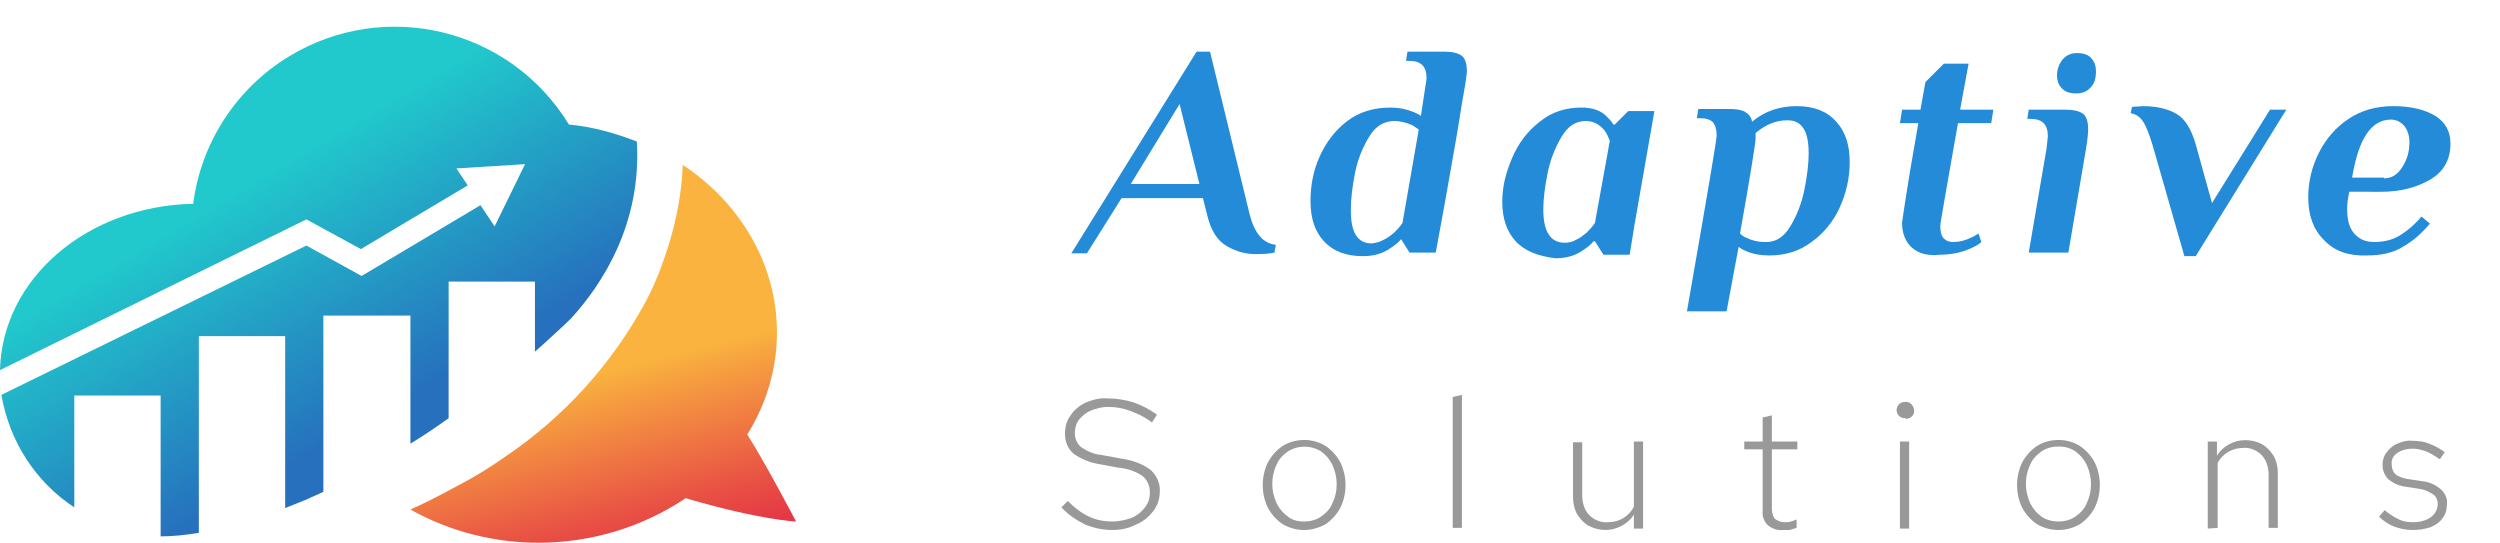
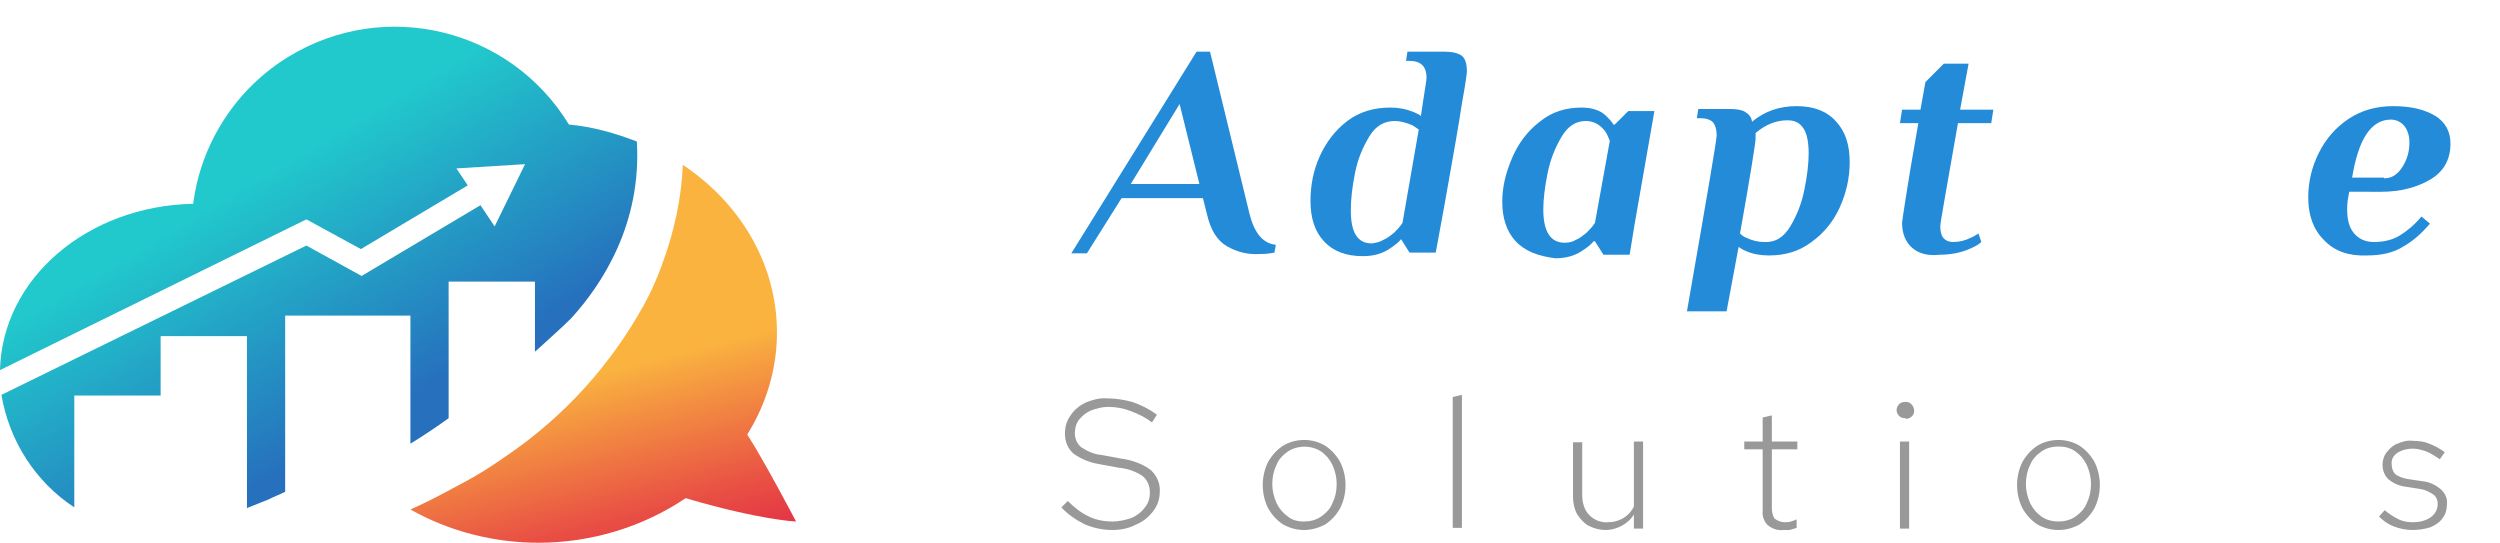
<svg xmlns="http://www.w3.org/2000/svg" version="1.1" id="Layer_1" x="0px" y="0px" viewBox="0 0 353.3 76.8" style="enable-background:new 0 0 353.3 76.8;" xml:space="preserve">
  <style type="text/css">
	.st0{enable-background:new    ;}
	.st1{fill:#238BD8;}
	.st2{fill:#999999;}
	.st3{fill:url(#SVGID_1_);}
	.st4{fill:url(#SVGID_2_);}
</style>
  <title>Asset 3</title>
  <g>
    <g id="Layer_3">
      <g class="st0">
        <path class="st1" d="M173.4,34.8c-1.4-0.8-2.3-2.3-2.8-4.4l-0.6-2.4h-11.5l-4.9,7.8h-2.2l17.7-28.5h1.9l5.6,23     c0.7,2.7,1.9,4.1,3.7,4.3l-0.2,1.1c-0.5,0.1-1.2,0.2-2.1,0.2C176.3,36,174.8,35.6,173.4,34.8z M159.8,26h9.7l-2.8-11.3L159.8,26z     " />
      </g>
      <g class="st0">
        <path class="st1" d="M187.1,34.1c-1.3-1.4-1.9-3.3-1.9-5.7c0-2.2,0.4-4.3,1.3-6.3c0.9-2,2.2-3.7,3.9-5c1.7-1.3,3.8-1.9,6.1-1.9     c1.1,0,2.2,0.2,3.2,0.6c0.5,0.2,0.9,0.4,1.1,0.6l0.3-2c0.3-2,0.5-3.1,0.5-3.4c0-0.8-0.2-1.4-0.6-1.8c-0.4-0.4-1-0.6-1.9-0.6h-0.4     l0.2-1.3h5.2c1.1,0,2,0.2,2.5,0.6c0.5,0.4,0.7,1.2,0.7,2.2c0,0.3-0.2,1.8-0.7,4.5c-0.4,2.7-1.2,7.3-2.4,14l-1.3,7.1h-3.7     l-1.2-1.9H198c-0.3,0.4-0.8,0.8-1.4,1.2c-1.1,0.8-2.4,1.2-4,1.2C190.2,36.2,188.4,35.5,187.1,34.1z M195.5,33.9     c0.5-0.2,1-0.6,1.5-1c0.4-0.4,0.8-0.8,1.2-1.4l2.3-13.2c-0.3-0.2-0.6-0.4-0.9-0.6c-0.9-0.4-1.8-0.6-2.5-0.6     c-1.5,0-2.7,0.7-3.6,2.2c-0.9,1.5-1.6,3.1-2,5.1s-0.6,3.7-0.6,5.3c0,1.5,0.2,2.7,0.7,3.5c0.5,0.8,1.2,1.2,2.3,1.2     C194.5,34.3,195,34.2,195.5,33.9z" />
        <path class="st1" d="M214.2,34.1c-1.3-1.4-1.9-3.3-1.9-5.6c0-2.1,0.5-4.1,1.4-6.2c0.9-2.1,2.2-3.8,3.9-5.1c1.7-1.4,3.7-2,5.9-2     c1.5,0,2.7,0.4,3.5,1.2c0.4,0.4,0.8,0.8,1,1.2h0.2l1.9-1.9h3.7l-2.8,16l-0.7,4.3h-3.7l-1.2-1.9h-0.2c-0.3,0.4-0.8,0.8-1.4,1.2     c-1.1,0.8-2.4,1.2-4,1.2C217.4,36.2,215.5,35.5,214.2,34.1z M222.7,33.9c0.5-0.2,1-0.6,1.5-1c0.4-0.4,0.8-0.8,1.2-1.4l2.1-11.6     c-0.2-0.5-0.4-1-0.7-1.4c-0.7-0.9-1.6-1.4-2.7-1.4c-1.4,0-2.5,0.7-3.4,2.2c-0.9,1.5-1.6,3.2-2,5.2c-0.4,2-0.6,3.7-0.6,5.1     c0,3.1,1,4.7,3,4.7C221.7,34.3,222.2,34.2,222.7,33.9z" />
        <path class="st1" d="M241.7,24.9c0.6-3.5,0.9-5.5,0.9-5.8c0-0.8-0.2-1.4-0.5-1.8c-0.4-0.4-1-0.6-1.9-0.6h-0.4l0.2-1.3h4.3     c1,0,1.8,0.1,2.3,0.4s0.9,0.7,1,1.4c1.8-1.5,3.9-2.2,6.3-2.2c2.4,0,4.3,0.7,5.6,2.2c1.3,1.4,1.9,3.3,1.9,5.7     c0,2.3-0.5,4.4-1.4,6.4c-0.9,2-2.3,3.7-4,4.9c-1.7,1.3-3.7,1.9-6,1.9c-1.2,0-2.3-0.2-3.2-0.6c-0.5-0.2-0.8-0.4-1.1-0.6L244,44     h-5.6C240,34.8,241.1,28.5,241.7,24.9z M253,32c0.9-1.5,1.6-3.2,2-5.2s0.6-3.7,0.6-5.1c0-1.5-0.2-2.7-0.7-3.5s-1.2-1.2-2.3-1.2     c-1.6,0-3.1,0.6-4.5,1.8V19l0,0.6c0,0.5-0.7,5-2.2,13.4c0.3,0.3,0.6,0.5,0.9,0.6c0.8,0.4,1.7,0.6,2.5,0.6     C250.9,34.3,252.1,33.5,253,32z" />
        <path class="st1" d="M270.2,35c-0.9-0.8-1.4-2-1.4-3.5c0-0.2,0.2-1.4,0.5-3.4c0.3-2,0.9-5.6,1.8-10.7h-2.6l0.3-1.9h2.6l0.7-3.9     l2.6-2.6h3.5l-1.2,6.5h4.7l-0.3,1.9h-4.7c-1.6,9.2-2.5,14-2.5,14.6c0,0.8,0.2,1.4,0.5,1.7c0.3,0.3,0.7,0.5,1.3,0.5     c0.9,0,1.7-0.2,2.5-0.6c0.3-0.1,0.6-0.3,1.1-0.6l0.4,1.2c-0.3,0.3-0.8,0.6-1.5,0.9c-1.3,0.6-2.8,0.9-4.4,0.9     C272.4,36.2,271.1,35.8,270.2,35z" />
-         <path class="st1" d="M289.2,21.1c0.1-0.9,0.2-1.6,0.2-1.9c0-0.8-0.2-1.4-0.6-1.8c-0.4-0.4-1-0.6-1.9-0.6h-0.4l0.2-1.3h5.2     c1.1,0,2,0.2,2.5,0.6s0.7,1.2,0.7,2.2c0,0.5-0.1,1.5-0.3,2.7l-2.5,14.7h-5.6L289.2,21.1z M291.4,12.5c-0.5-0.5-0.7-1.1-0.7-1.9     c0-0.8,0.3-1.6,0.8-2.2c0.5-0.6,1.2-0.9,2-0.9c0.9,0,1.6,0.2,2,0.7c0.5,0.5,0.7,1.1,0.7,1.9c0,0.9-0.2,1.7-0.7,2.2     c-0.5,0.6-1.2,0.9-2.1,0.9C292.5,13.2,291.9,13,291.4,12.5z" />
      </g>
      <g class="st0">
-         <path class="st1" d="M304.2,20.5c-0.5-1.6-0.9-2.7-1.4-3.4c-0.4-0.6-1-1-1.7-1.1l0.2-0.9l1.6-0.1c1.9,0,3.5,0.4,4.7,1.1     c1.2,0.7,2.1,2.2,2.7,4.3l2.3,8.3l8.2-13.2h2.3l-12.8,20.7h-1.6L304.2,20.5z" />
-       </g>
+         </g>
      <g class="st0">
        <path class="st1" d="M328.4,33.9c-1.5-1.5-2.2-3.5-2.2-6c0-2.2,0.5-4.3,1.5-6.3c1-2,2.4-3.6,4.2-4.8c1.8-1.2,3.9-1.8,6.3-1.8     c2.6,0,4.5,0.5,6,1.4c1.4,0.9,2.1,2.2,2.1,3.9c0,2.3-1,4-2.9,5.1c-1.9,1.1-4.2,1.7-6.9,1.7H332c-0.2,0.9-0.3,1.7-0.3,2.4     c0,1.6,0.3,2.7,1,3.5c0.7,0.8,1.6,1.2,2.8,1.2c1.4,0,2.6-0.3,3.6-0.9s2.1-1.5,3.1-2.7l1.2,1c-1.1,1.3-2.3,2.4-3.7,3.2     c-1.4,0.9-3.1,1.3-5.2,1.3C331.9,36.2,329.9,35.5,328.4,33.9z M336.9,25.2c1.1,0,1.9-0.5,2.6-1.6c0.7-1.1,1-2.2,1-3.5     c0-1-0.3-1.8-0.8-2.4c-0.5-0.5-1.1-0.8-1.8-0.8c-2.8,0-4.6,2.7-5.5,8.2H336.9z" />
      </g>
      <path class="st2" d="M157.2,74.9c-1.4,0-2.7-0.3-3.9-0.8c-1.2-0.6-2.4-1.4-3.3-2.4l0.9-0.9c0.9,0.9,1.9,1.7,3,2.2    c1,0.5,2.2,0.7,3.3,0.7c0.9,0,1.8-0.2,2.7-0.5c0.7-0.3,1.4-0.8,1.9-1.5c0.5-0.6,0.7-1.3,0.7-2.1c0-0.9-0.3-1.7-1-2.3    c-1-0.7-2.2-1.1-3.4-1.2l-2.7-0.5c-1.3-0.2-2.6-0.7-3.7-1.5c-0.8-0.7-1.2-1.7-1.2-2.8c0-0.9,0.2-1.8,0.8-2.6    c0.5-0.8,1.3-1.4,2.1-1.8c1-0.4,2-0.7,3.1-0.6c1.2,0,2.4,0.2,3.5,0.5c1.2,0.4,2.4,1,3.5,1.8l-0.7,1.1c-0.9-0.7-1.9-1.2-3-1.6    c-1-0.4-2.1-0.6-3.2-0.6c-0.8,0-1.6,0.2-2.4,0.5c-0.7,0.3-1.2,0.7-1.7,1.3c-0.4,0.5-0.6,1.2-0.6,1.9c0,0.8,0.3,1.5,0.9,2    c0.9,0.6,1.8,1,2.9,1.1l2.7,0.5c1.5,0.2,3,0.7,4.2,1.6c0.9,0.8,1.4,2,1.3,3.1c0,1-0.3,1.9-0.9,2.7c-0.6,0.8-1.4,1.5-2.4,1.9    C159.5,74.7,158.3,74.9,157.2,74.9z" />
      <path class="st2" d="M184.3,74.9c-1.1,0-2.1-0.3-3-0.8c-0.9-0.6-1.6-1.4-2.1-2.3c-1-2-1-4.5,0-6.5c0.5-0.9,1.2-1.7,2.1-2.3    c1.8-1.1,4.2-1.1,6,0c0.9,0.6,1.6,1.4,2.1,2.3c1,2,1,4.5,0,6.5c-0.5,0.9-1.2,1.7-2.1,2.3C186.4,74.6,185.3,74.9,184.3,74.9z     M184.3,73.7c0.8,0,1.7-0.2,2.4-0.7c0.7-0.5,1.3-1.1,1.6-1.9c0.4-0.8,0.6-1.7,0.6-2.7c0-0.9-0.2-1.8-0.6-2.7    c-0.4-0.8-0.9-1.4-1.6-1.9c-1.4-0.9-3.3-0.9-4.7,0c-0.7,0.5-1.3,1.1-1.6,1.9c-0.4,0.8-0.6,1.7-0.6,2.7c0,0.9,0.2,1.8,0.6,2.7    c0.4,0.8,0.9,1.4,1.6,1.9C182.6,73.5,183.4,73.7,184.3,73.7z" />
      <path class="st2" d="M205.3,74.7V56.1l1.3-0.3v18.8H205.3z" />
      <path class="st2" d="M226.9,74.9c-0.8,0-1.6-0.2-2.4-0.6c-0.7-0.4-1.2-1-1.6-1.6c-0.4-0.7-0.6-1.6-0.6-2.4v-7.8h1.3v7.5    c0,1,0.3,2.1,1,2.8c0.7,0.7,1.7,1.1,2.7,1c1.5,0,2.9-0.8,3.6-2.2v-9.2h1.3v12.3h-1.3v-2c-0.4,0.7-1,1.2-1.7,1.6    C228.4,74.7,227.7,74.9,226.9,74.9z" />
      <path class="st2" d="M252,74.9c-0.8,0.1-1.6-0.2-2.2-0.7c-0.5-0.5-0.8-1.3-0.7-2v-8.7h-2.6v-1.1h2.6V59l1.3-0.3v3.7h3.6v1.1h-3.6    v8.3c0,0.5,0.1,1.1,0.4,1.5c0.4,0.3,0.9,0.5,1.4,0.5c0.3,0,0.6,0,0.9-0.1c0.3-0.1,0.6-0.2,0.8-0.3v1.2c-0.3,0.1-0.7,0.2-1,0.3    C252.7,74.9,252.3,74.9,252,74.9z" />
      <path class="st2" d="M269.2,59.1c-0.3,0-0.6-0.1-0.8-0.3c-0.5-0.5-0.5-1.2,0-1.7c0,0,0,0,0,0c0.2-0.2,0.5-0.3,0.8-0.3    c0.6-0.1,1.2,0.4,1.3,1.1s-0.4,1.2-1.1,1.3C269.3,59.1,269.3,59.1,269.2,59.1z M268.5,74.7V62.4h1.3v12.3L268.5,74.7z" />
      <path class="st2" d="M290.9,74.9c-1.1,0-2.1-0.3-3-0.8c-0.9-0.6-1.6-1.4-2.1-2.3c-1-2-1-4.5,0-6.5c0.5-0.9,1.2-1.7,2.1-2.3    c1.8-1.1,4.2-1.1,6,0c0.9,0.6,1.6,1.4,2.1,2.3c1,2,1,4.5,0,6.5c-0.5,0.9-1.2,1.7-2.1,2.3C293,74.6,292,74.9,290.9,74.9z     M290.9,73.7c0.8,0,1.7-0.2,2.4-0.7c0.7-0.5,1.3-1.1,1.6-1.9c0.4-0.8,0.6-1.7,0.6-2.7c0-0.9-0.2-1.8-0.6-2.7    c-0.4-0.8-0.9-1.4-1.6-1.9c-0.7-0.5-1.5-0.7-2.4-0.7c-0.8,0-1.7,0.2-2.4,0.7c-0.7,0.5-1.3,1.1-1.6,1.9c-0.4,0.8-0.6,1.7-0.6,2.7    c0,0.9,0.2,1.8,0.6,2.7c0.4,0.8,0.9,1.4,1.6,1.9C289.2,73.5,290.1,73.7,290.9,73.7z" />
-       <path class="st2" d="M312,74.7V62.4h1.3v2c0.4-0.7,1-1.2,1.7-1.6c0.7-0.4,1.5-0.6,2.3-0.6c0.8,0,1.7,0.2,2.4,0.6    c0.7,0.4,1.2,1,1.6,1.6c0.4,0.7,0.6,1.6,0.6,2.4v7.8h-1.3v-7.5c0-1-0.3-2.1-1-2.8c-0.7-0.7-1.7-1.1-2.6-1c-1.5,0-2.9,0.8-3.6,2.1    v9.2L312,74.7z" />
      <path class="st2" d="M340.9,74.9c-0.9,0-1.8-0.2-2.6-0.5c-0.8-0.3-1.5-0.8-2.1-1.4l0.8-0.9c0.6,0.5,1.2,0.9,2,1.3    c0.6,0.3,1.3,0.4,2,0.4c0.9,0,1.8-0.2,2.5-0.7c0.6-0.4,1-1.1,1-1.9c0-0.5-0.2-1-0.6-1.3c-0.6-0.4-1.2-0.7-1.9-0.8l-1.9-0.3    c-1-0.1-1.9-0.5-2.6-1.1c-0.5-0.5-0.8-1.2-0.8-2c0-0.7,0.2-1.3,0.6-1.8c0.4-0.5,0.9-1,1.5-1.2c0.7-0.3,1.4-0.5,2.2-0.4    c0.8,0,1.6,0.1,2.3,0.4c0.8,0.3,1.5,0.7,2.2,1.2l-0.7,1c-0.6-0.4-1.2-0.8-1.9-1.1c-0.6-0.2-1.3-0.4-1.9-0.4    c-0.8,0-1.6,0.2-2.2,0.6c-0.6,0.4-0.9,1-0.8,1.7c0,0.5,0.2,1,0.5,1.3c0.5,0.4,1.2,0.6,1.8,0.7l2,0.3c1,0.1,1.9,0.5,2.7,1.2    c0.6,0.6,0.9,1.3,0.8,2.1c0,0.7-0.2,1.4-0.6,1.9c-0.4,0.6-1,1-1.7,1.3C342.6,74.8,341.7,74.9,340.9,74.9z" />
      <linearGradient id="SVGID_1_" gradientUnits="userSpaceOnUse" x1="90.065" y1="-4.684" x2="82.635" y2="24.776" gradientTransform="matrix(1 0 0 -1 0 78)">
        <stop offset="0.1" style="stop-color:#E43345" />
        <stop offset="0.35" style="stop-color:#E95344" />
        <stop offset="0.9" style="stop-color:#F7A340" />
        <stop offset="1" style="stop-color:#FAB33F" />
      </linearGradient>
      <path class="st3" d="M105.6,61.4c2.7-4.3,4.2-9.3,4.2-14.4c0-9.7-5.2-18.3-13.3-23.7c-0.2,4.7-1.2,9.3-2.8,13.7    c-0.1,0.1-0.1,0.2-0.1,0.3c-0.7,1.9-1.5,3.8-2.5,5.6c-4.7,8.6-11.4,16-19.5,21.5c-2,1.4-4,2.7-6.1,3.8s-4.2,2.3-6.4,3.3    c-0.4,0.2-0.7,0.3-1.1,0.5c5.5,3.1,11.8,4.7,18.1,4.7c7.4,0,14.7-2.2,20.8-6.3c10.5,3.1,15.6,3.3,15.6,3.3S108.1,65.3,105.6,61.4z    " />
      <linearGradient id="SVGID_2_" gradientUnits="userSpaceOnUse" x1="57.582" y1="17.427" x2="36.462" y2="53.097" gradientTransform="matrix(1 0 0 -1 0 78)">
        <stop offset="9.000000e-02" style="stop-color:#2670BD" />
        <stop offset="1" style="stop-color:#21C9CC" />
      </linearGradient>
-       <path class="st4" d="M90,20c-3.1-1.2-6.3-2.1-9.6-2.4C72.1,4,54.4-0.3,40.8,8c-7.4,4.5-12.4,12.2-13.5,20.8    c-15,0.3-27,10.6-27.3,23.5L43.3,31l7.7,4.2l15.1-9l-1.6-2.4l9.7-0.6l-4.3,8.8l-2-3l-16.8,10l-7.8-4.3L0.2,55.8    C1.3,62.3,5,68.1,10.5,71.7V55.9h12.2v19.9c1.8,0,3.6-0.2,5.4-0.5V47.5h12.2v24.3c1-0.4,2-0.8,3-1.2c0.8-0.4,1.6-0.7,2.4-1.1V44.6    H58v18.1c1.8-1.1,3.6-2.3,5.4-3.6V39.8h12.2v9.9c0.3-0.3,0.6-0.5,0.9-0.8c1.4-1.3,2.9-2.6,4.2-3.9C85.1,40.2,90.7,31.6,90,20z" />
+       <path class="st4" d="M90,20c-3.1-1.2-6.3-2.1-9.6-2.4C72.1,4,54.4-0.3,40.8,8c-7.4,4.5-12.4,12.2-13.5,20.8    c-15,0.3-27,10.6-27.3,23.5L43.3,31l7.7,4.2l15.1-9l-1.6-2.4l9.7-0.6l-4.3,8.8l-2-3l-16.8,10l-7.8-4.3L0.2,55.8    C1.3,62.3,5,68.1,10.5,71.7V55.9h12.2v19.9V47.5h12.2v24.3c1-0.4,2-0.8,3-1.2c0.8-0.4,1.6-0.7,2.4-1.1V44.6    H58v18.1c1.8-1.1,3.6-2.3,5.4-3.6V39.8h12.2v9.9c0.3-0.3,0.6-0.5,0.9-0.8c1.4-1.3,2.9-2.6,4.2-3.9C85.1,40.2,90.7,31.6,90,20z" />
    </g>
  </g>
</svg>